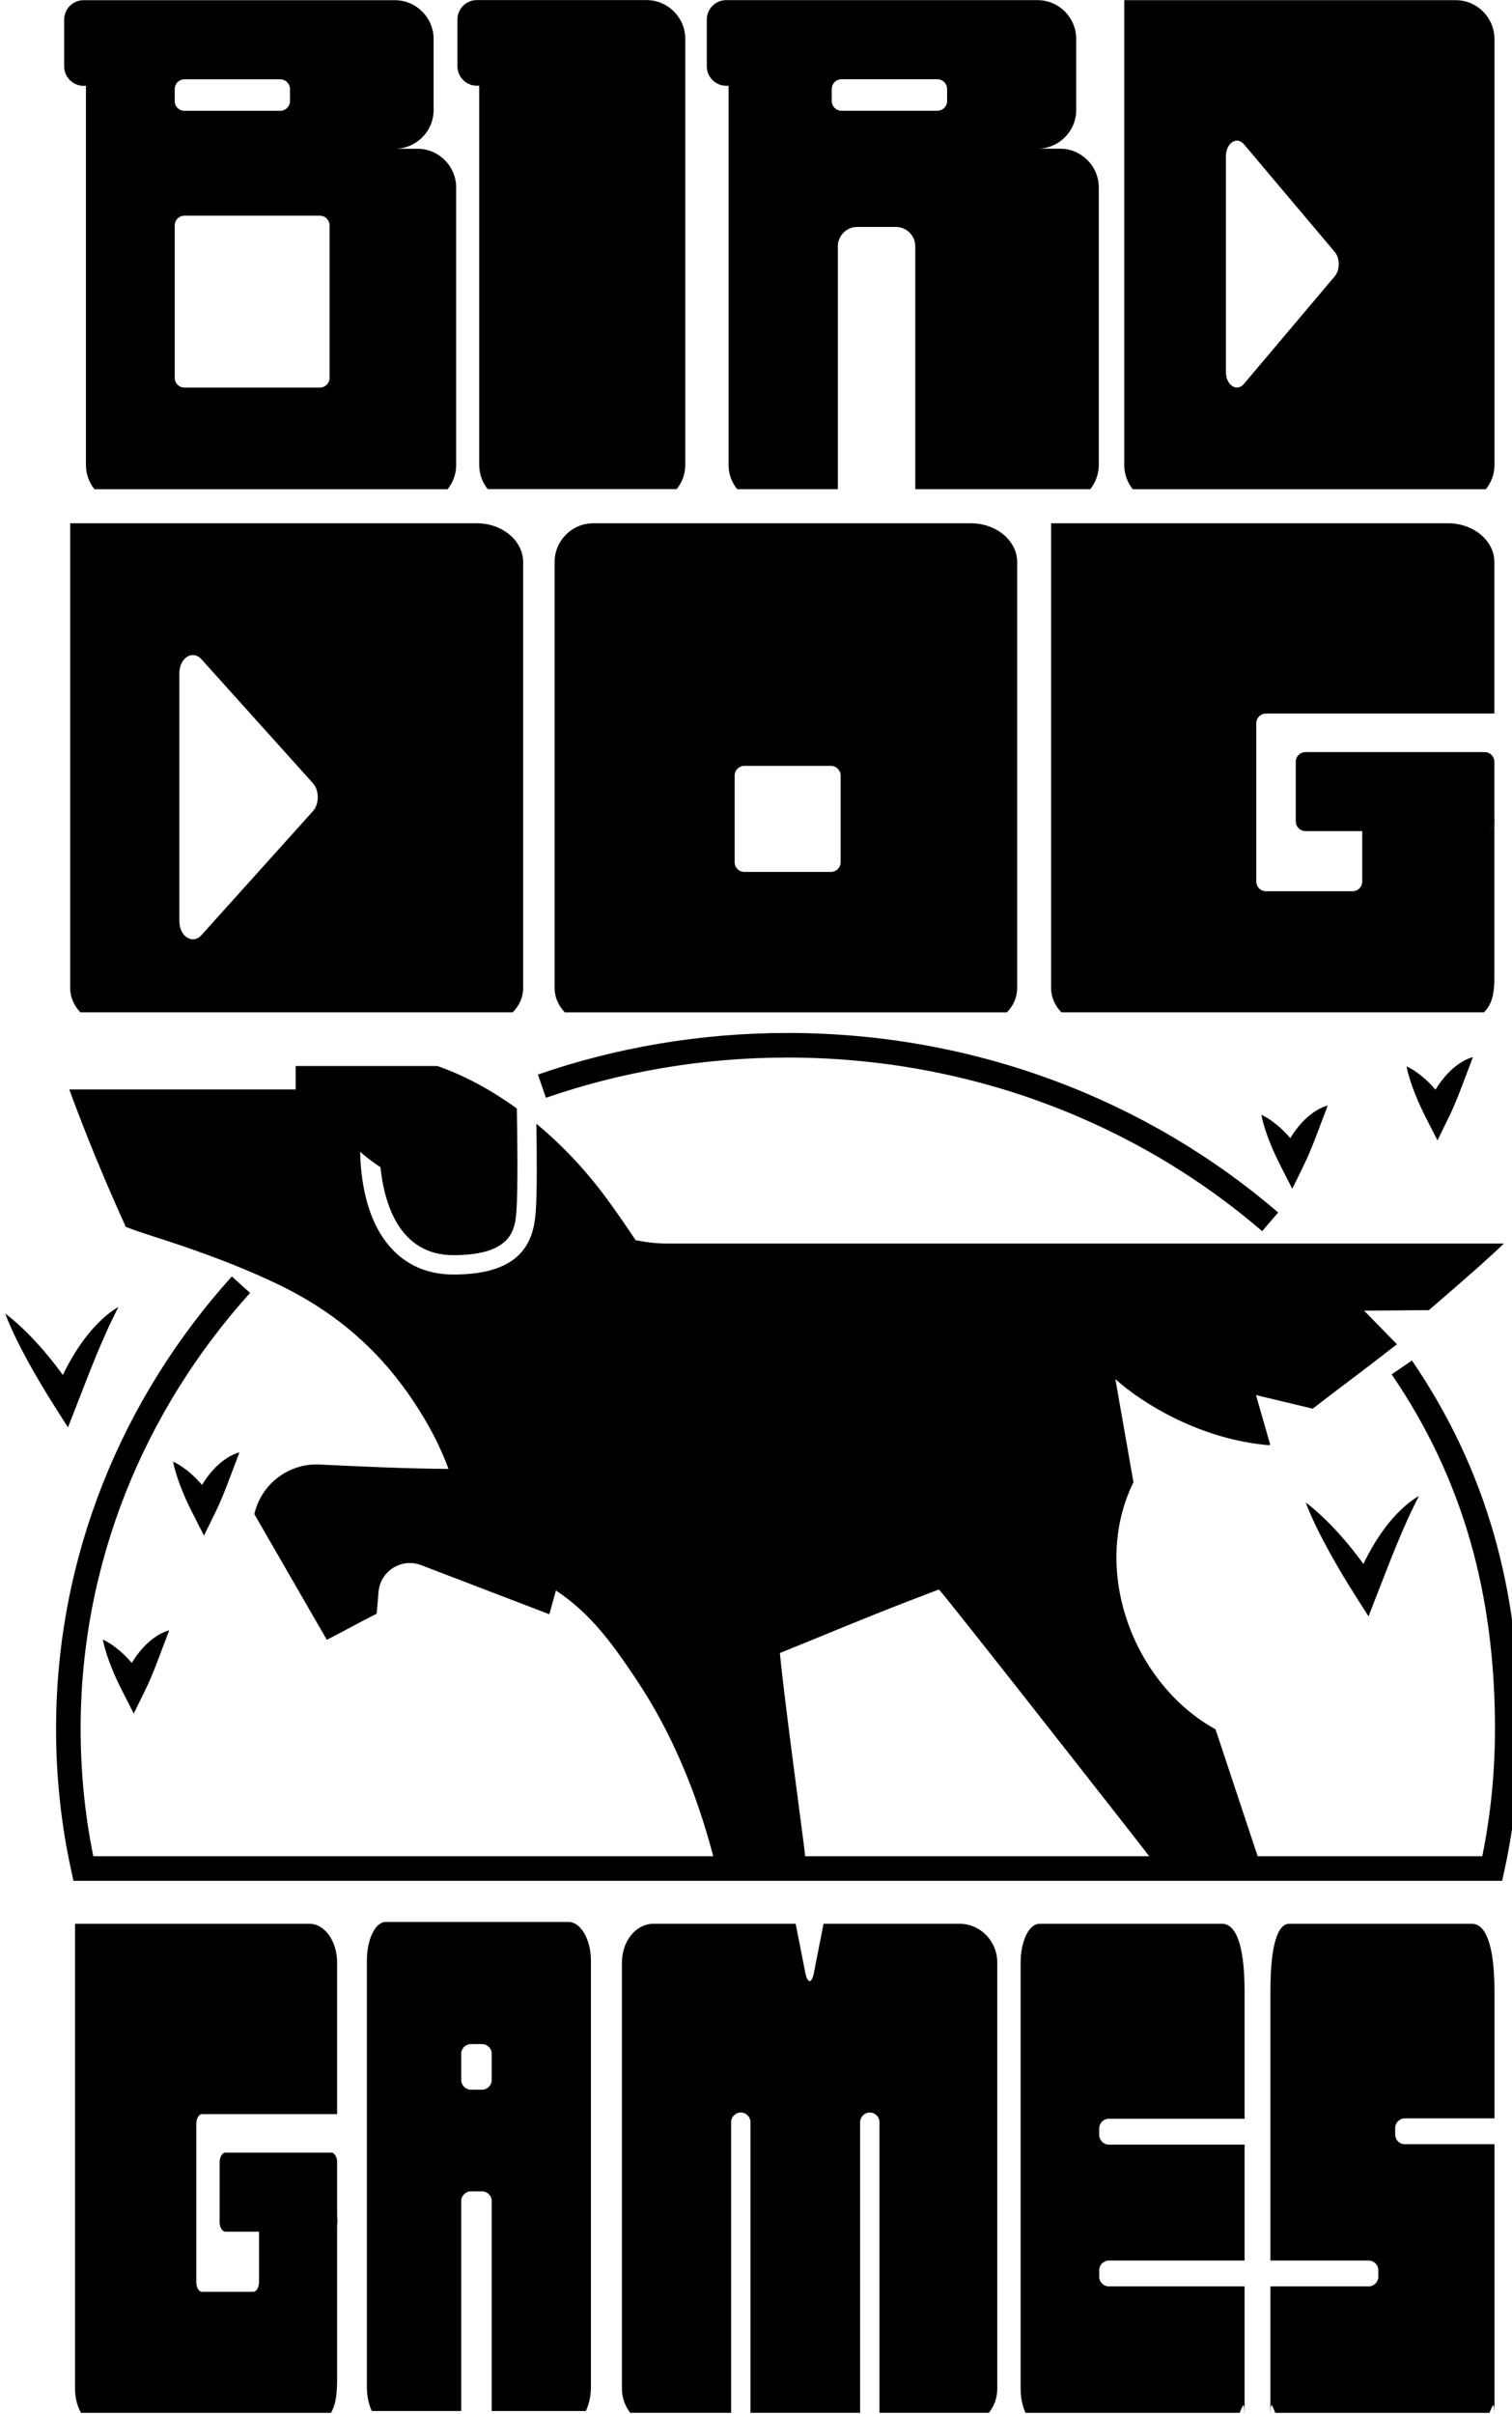
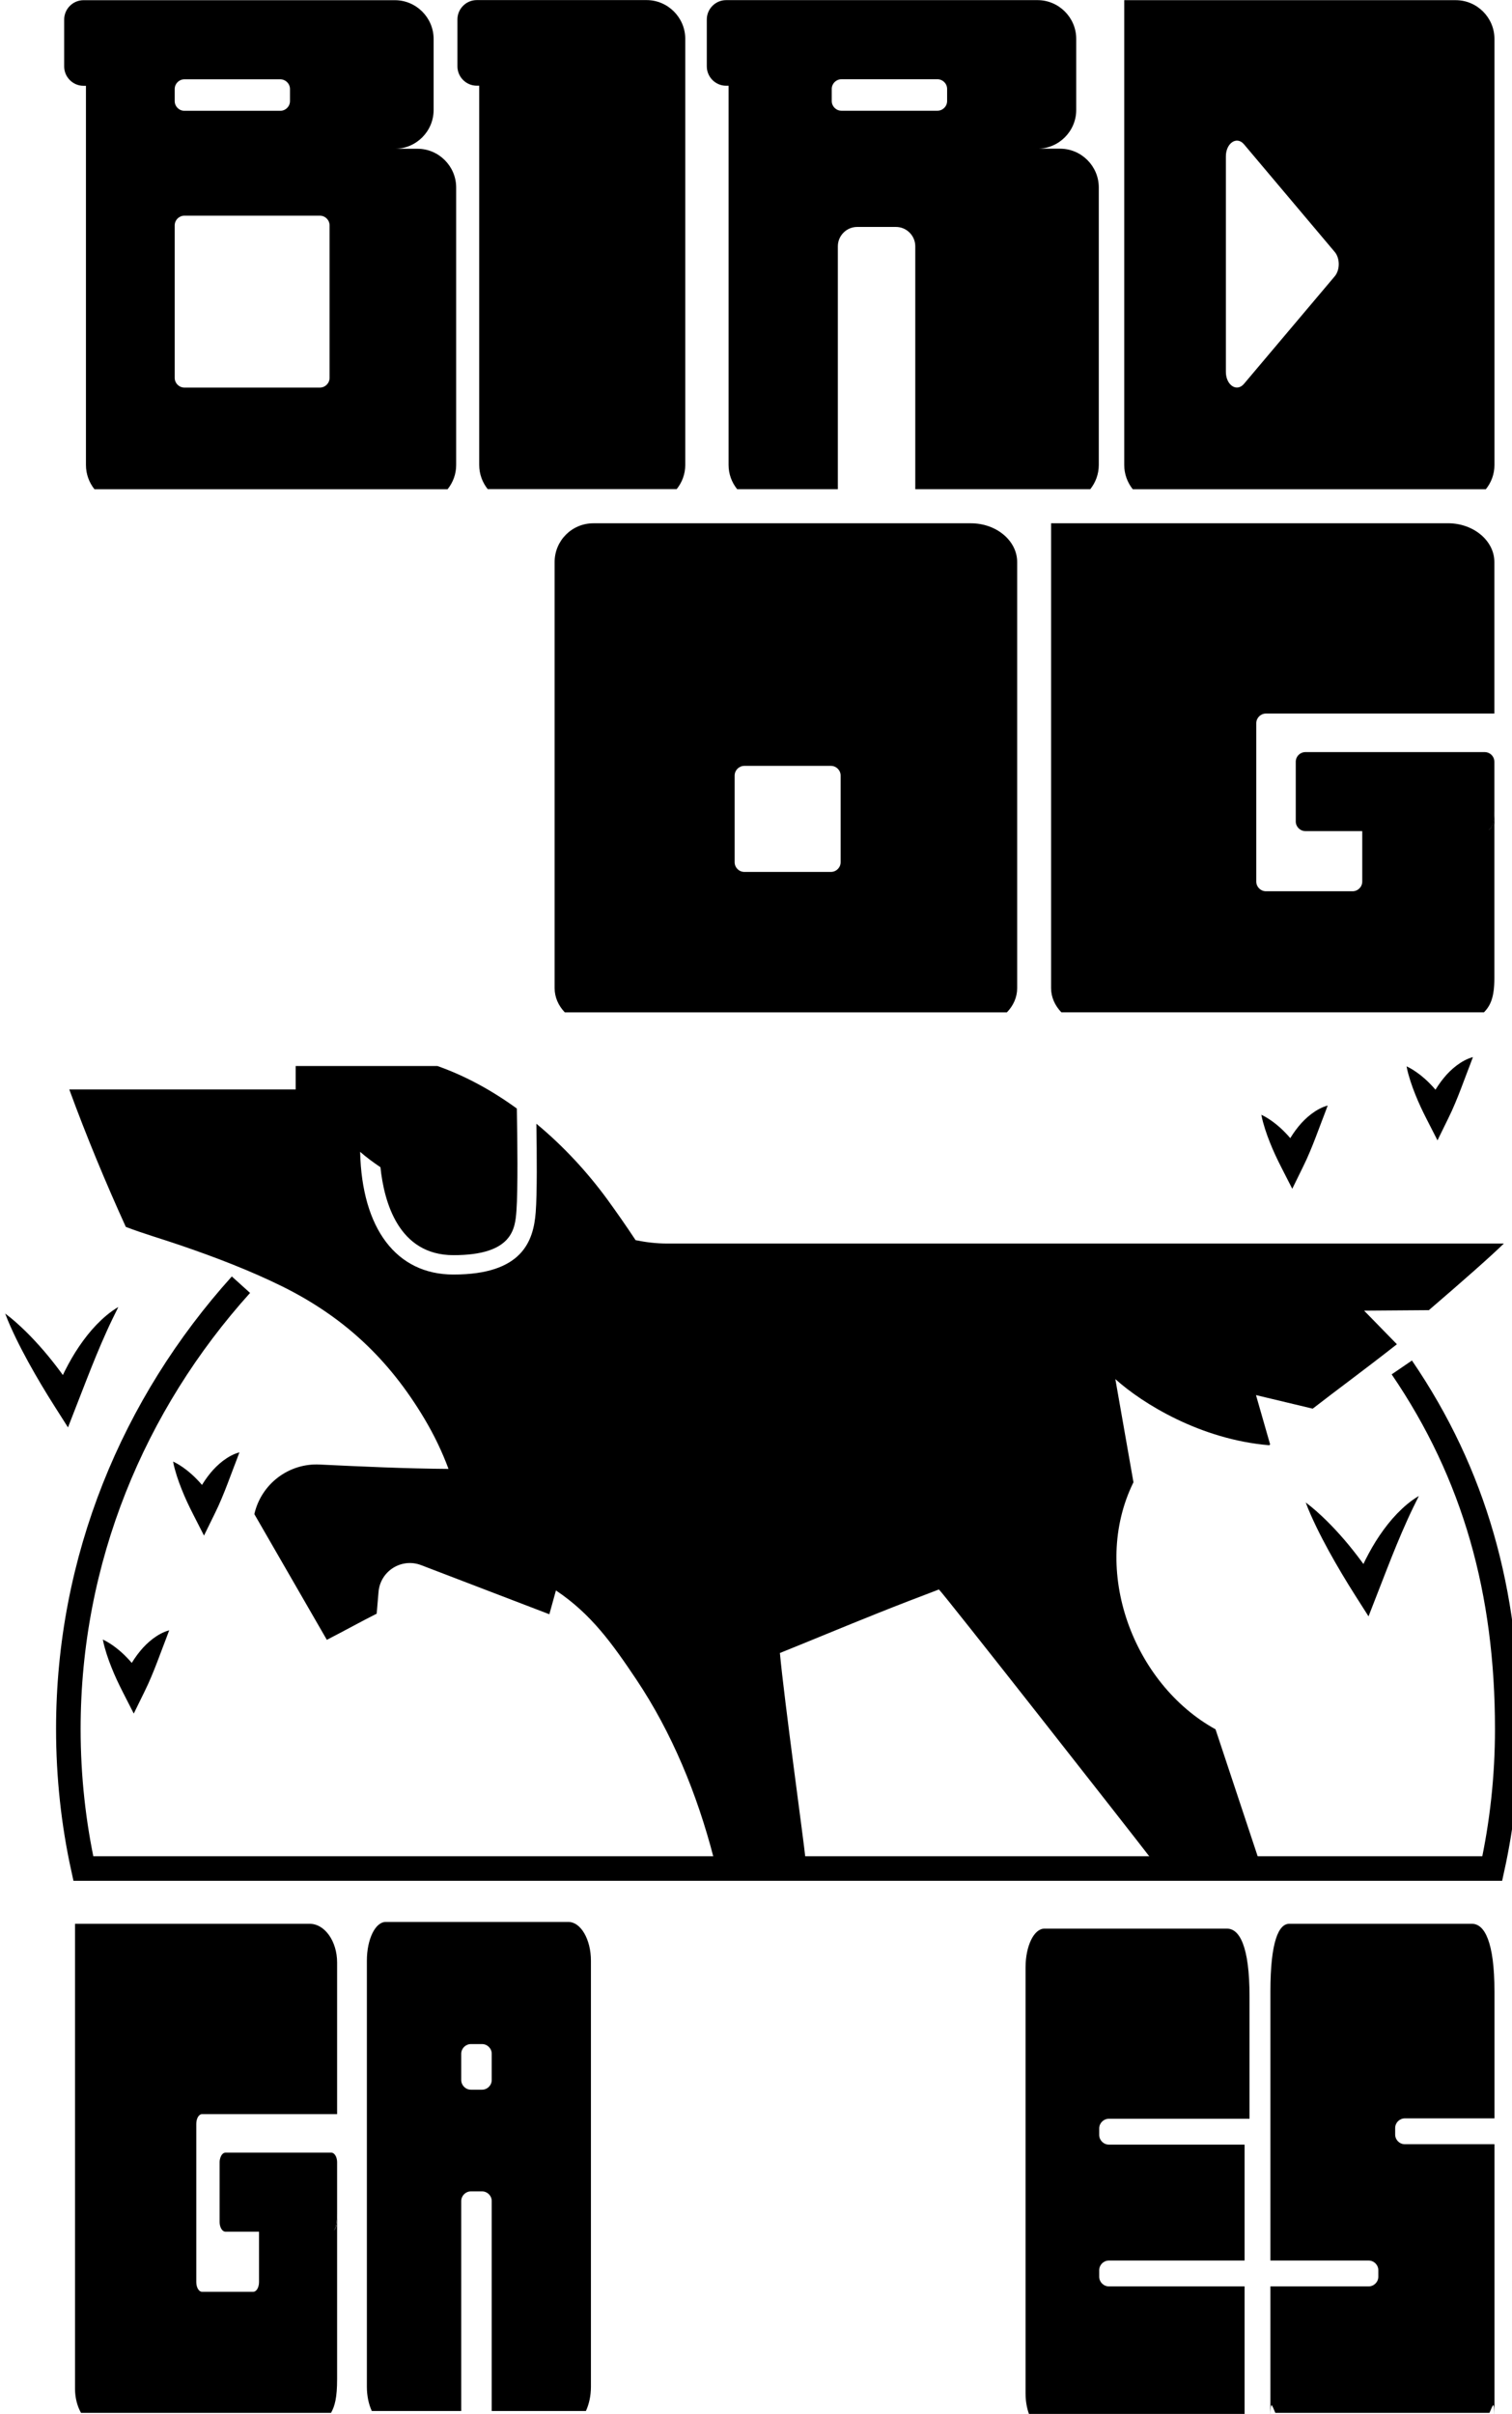
<svg xmlns="http://www.w3.org/2000/svg" width="108.707mm" height="173.446mm" viewBox="0 0 108.707 173.446" version="1.1" id="svg1">
  <defs id="defs1">
    <clipPath clipPathUnits="userSpaceOnUse" id="clipPath104">
      <path d="M 0,512 H 396.899 V 0 H 0 Z" transform="translate(-109.835,-425.691)" id="path104" />
    </clipPath>
    <clipPath clipPathUnits="userSpaceOnUse" id="clipPath106">
      <path d="M 0,512 H 396.899 V 0 H 0 Z" transform="translate(-182.212,-494.643)" id="path106" />
    </clipPath>
    <clipPath clipPathUnits="userSpaceOnUse" id="clipPath108">
      <path d="M 0,512 H 396.899 V 0 H 0 Z" transform="translate(-235.495,-481.991)" id="path108" />
    </clipPath>
    <clipPath clipPathUnits="userSpaceOnUse" id="clipPath110">
      <path d="M 0,512 H 396.899 V 0 H 0 Z" transform="translate(-314.37,-446.355)" id="path110" />
    </clipPath>
    <clipPath clipPathUnits="userSpaceOnUse" id="clipPath112">
-       <path d="M 0,512 H 396.899 V 0 H 0 Z" transform="translate(-106.447,-337.578)" id="path112" />
-     </clipPath>
+       </clipPath>
    <clipPath clipPathUnits="userSpaceOnUse" id="clipPath114">
      <path d="M 0,512 H 396.899 V 0 H 0 Z" transform="translate(-213.826,-327.196)" id="path114" />
    </clipPath>
    <clipPath clipPathUnits="userSpaceOnUse" id="clipPath116">
      <path d="M 0,512 H 396.899 V 0 H 0 Z" transform="translate(-346.86,-337.459)" id="path116" />
    </clipPath>
    <clipPath clipPathUnits="userSpaceOnUse" id="clipPath118">
      <path d="M 0,512 H 396.899 V 0 H 0 Z" transform="translate(-346.86,-337.459)" id="path118" />
    </clipPath>
    <clipPath clipPathUnits="userSpaceOnUse" id="clipPath120">
      <path d="M 0,512 H 396.899 V 0 H 0 Z" transform="translate(-298.4,-355.464)" id="path120" />
    </clipPath>
    <clipPath clipPathUnits="userSpaceOnUse" id="clipPath122">
      <path d="M 0,512 H 396.899 V 0 H 0 Z" transform="translate(-346.86,-337.459)" id="path122" />
    </clipPath>
    <clipPath clipPathUnits="userSpaceOnUse" id="clipPath124">
      <path d="M 0,512 H 396.899 V 0 H 0 Z" transform="translate(-111.378,-52.645)" id="path124" />
    </clipPath>
    <clipPath clipPathUnits="userSpaceOnUse" id="clipPath126">
      <path d="M 0,512 H 396.899 V 0 H 0 Z" transform="translate(-111.378,-52.645)" id="path126" />
    </clipPath>
    <clipPath clipPathUnits="userSpaceOnUse" id="clipPath128">
      <path d="M 0,512 H 396.899 V 0 H 0 Z" transform="translate(-82.716,-70.65)" id="path128" />
    </clipPath>
    <clipPath clipPathUnits="userSpaceOnUse" id="clipPath130">
-       <path d="M 0,512 H 396.899 V 0 H 0 Z" transform="translate(-111.378,-52.645)" id="path130" />
-     </clipPath>
+       </clipPath>
    <clipPath clipPathUnits="userSpaceOnUse" id="clipPath132">
      <path d="M 0,512 H 396.899 V 0 H 0 Z" transform="translate(-142.831,-79.554)" id="path132" />
    </clipPath>
    <clipPath clipPathUnits="userSpaceOnUse" id="clipPath134">
      <path d="M 0,512 H 396.899 V 0 H 0 Z" transform="translate(-245.699,-103.449)" id="path134" />
    </clipPath>
    <clipPath clipPathUnits="userSpaceOnUse" id="clipPath136">
      <path d="M 0,512 H 396.899 V 0 H 0 Z" transform="translate(-266.442,-69.705)" id="path136" />
    </clipPath>
    <clipPath clipPathUnits="userSpaceOnUse" id="clipPath138">
      <path d="M 0,512 H 396.899 V 0 H 0 Z" transform="translate(-326.662,-69.784)" id="path138" />
    </clipPath>
    <clipPath clipPathUnits="userSpaceOnUse" id="clipPath140">
      <path d="M 0,512 H 396.899 V 0 H 0 Z" transform="translate(-328.015,-224.459)" id="path140" />
    </clipPath>
    <clipPath clipPathUnits="userSpaceOnUse" id="clipPath142">
      <path d="M 0,512 H 396.899 V 0 H 0 Z" transform="translate(-153.044,-281.661)" id="path142" />
    </clipPath>
    <clipPath clipPathUnits="userSpaceOnUse" id="clipPath144">
      <path d="M 0,512 H 396.899 V 0 H 0 Z" transform="translate(-43.832,-235.422)" id="path144" />
    </clipPath>
    <clipPath clipPathUnits="userSpaceOnUse" id="clipPath146">
      <path d="M 0,512 H 396.899 V 0 H 0 Z" transform="translate(-63.703,-169.126)" id="path146" />
    </clipPath>
    <clipPath clipPathUnits="userSpaceOnUse" id="clipPath148">
      <path d="M 0,512 H 396.899 V 0 H 0 Z" transform="translate(-77.994,-205.321)" id="path148" />
    </clipPath>
    <clipPath clipPathUnits="userSpaceOnUse" id="clipPath150">
      <path d="M 0,512 H 396.899 V 0 H 0 Z" transform="translate(-308.464,-196.996)" id="path150" />
    </clipPath>
    <clipPath clipPathUnits="userSpaceOnUse" id="clipPath152">
      <path d="M 0,512 H 396.899 V 0 H 0 Z" transform="translate(-328.983,-285.692)" id="path152" />
    </clipPath>
    <clipPath clipPathUnits="userSpaceOnUse" id="clipPath154">
      <path d="M 0,512 H 396.899 V 0 H 0 Z" transform="translate(-333.518,-236.107)" id="path154" />
    </clipPath>
    <clipPath clipPathUnits="userSpaceOnUse" id="clipPath156">
      <path d="M 0,512 H 396.899 V 0 H 0 Z" transform="translate(-299.435,-275.843)" id="path156" />
    </clipPath>
  </defs>
  <g id="layer1" transform="translate(-60.06,-64.558)">
    <g id="g204" transform="matrix(0.265,0,0,0.265,-176.594,61.215)">
      <path id="path103" d="m 0,0 c 0,-1.083 -0.886,-1.97 -1.97,-1.97 h -27.578 c -1.084,0 -1.971,0.887 -1.971,1.97 v 31.026 c 0,1.083 0.887,1.97 1.971,1.97 H -1.97 c 1.084,0 1.97,-0.887 1.97,-1.97 z m -31.519,58.762 c 0,1.084 0.887,1.97 1.971,1.97 h 19.522 c 1.083,0 1.969,-0.886 1.969,-1.97 V 56.3 c 0,-1.084 -0.886,-1.97 -1.969,-1.97 h -19.522 c -1.084,0 -1.971,0.886 -1.971,1.97 z M 17.887,46.608 h -4.59 c 4.334,0 7.88,3.546 7.88,7.879 v 14.459 c 0,4.334 -3.546,7.88 -7.88,7.88 h -63.371 c -2.167,0 -3.941,-1.773 -3.941,-3.94 v -9.534 c 0,-2.167 1.774,-3.94 3.941,-3.94 h 0.492 v -77.141 c 0,-1.852 0.65,-3.566 1.733,-4.925 h 71.863 c 1.102,1.359 1.753,3.073 1.753,4.925 v 56.457 c 0,4.334 -3.546,7.88 -7.88,7.88" style="fill:#000000;fill-opacity:1;fill-rule:nonzero;stroke:none" transform="matrix(1.333,0,0,-1.333,982.447,115.078)" clip-path="url(#clipPath104)" />
      <path id="path105" d="m 0,0 v -86.675 c 0,-1.852 -0.649,-3.566 -1.753,-4.925 h -38.452 c -1.084,1.359 -1.734,3.073 -1.734,4.925 v 77.141 h -0.493 c -2.167,0 -3.939,1.773 -3.939,3.94 V 3.94 c 0,2.167 1.772,3.94 3.939,3.94 H -7.88 C -3.546,7.88 0,4.334 0,0" style="fill:#000000;fill-opacity:1;fill-rule:nonzero;stroke:none" transform="matrix(1.333,0,0,-1.333,1078.949,23.143)" clip-path="url(#clipPath106)" />
      <path id="path107" d="m 0,0 c 0,-1.083 -0.887,-1.97 -1.97,-1.97 h -19.541 c -1.084,0 -1.97,0.887 -1.97,1.97 v 2.462 c 0,1.084 0.886,1.97 1.97,1.97 H -1.97 C -0.887,4.432 0,3.546 0,2.462 Z m 22.989,-9.692 h -4.59 c 4.333,0 7.879,3.546 7.879,7.88 v 14.458 c 0,4.334 -3.546,7.88 -7.879,7.88 h -63.372 c -2.167,0 -3.939,-1.773 -3.939,-3.94 V 7.052 c 0,-2.167 1.772,-3.94 3.939,-3.94 h 0.493 v -77.141 c 0,-1.851 0.65,-3.566 1.752,-4.925 h 20.488 v 49.405 c 0,2.167 1.773,3.94 3.94,3.94 h 7.879 c 2.167,0 3.941,-1.773 3.941,-3.94 v -49.405 h 35.615 c 1.084,1.359 1.733,3.074 1.733,4.925 v 56.457 c 0,4.334 -3.546,7.88 -7.879,7.88" style="fill:#000000;fill-opacity:1;fill-rule:nonzero;stroke:none" transform="matrix(1.333,0,0,-1.333,1149.993,40.012)" clip-path="url(#clipPath108)" />
      <path id="path109" d="m 0,0 -18.478,-21.885 c -1.477,-1.734 -3.683,-0.257 -3.683,2.462 v 43.791 c 0,2.718 2.206,4.215 3.683,2.482 L 0,4.944 C 1.083,3.664 1.083,1.281 0,0 m 24.624,56.162 h -67.47 v -94.555 c 0,-1.852 0.651,-3.566 1.734,-4.925 H 30.75 c 1.104,1.359 1.753,3.073 1.753,4.925 v 86.675 c 0,4.334 -3.545,7.88 -7.879,7.88" style="fill:#000000;fill-opacity:1;fill-rule:nonzero;stroke:none" transform="matrix(1.333,0,0,-1.333,1255.16,87.526)" clip-path="url(#clipPath110)" />
      <path id="path111" d="m 0,0 -22.693,-25.215 c -1.793,-1.989 -4.492,-0.276 -4.492,2.857 v 50.409 c 0,3.133 2.699,4.846 4.492,2.857 L 0,5.693 C 1.319,4.216 1.319,1.478 0,0 M 33.351,58.565 H -49.405 V -35.99 c 0,-1.852 0.788,-3.566 2.068,-4.925 h 88.015 c 1.32,1.359 2.108,3.073 2.108,4.925 v 86.676 c 0,4.334 -4.255,7.879 -9.435,7.879" style="fill:#000000;fill-opacity:1;fill-rule:nonzero;stroke:none" transform="matrix(1.333,0,0,-1.333,977.93,232.563)" clip-path="url(#clipPath112)" />
      <path id="path113" d="m 0,0 c 0,-1.083 -0.887,-1.97 -1.97,-1.97 h -17.631 c -1.083,0 -1.969,0.887 -1.969,1.97 v 17.63 c 0,1.084 0.886,1.971 1.969,1.971 H -1.97 C -0.887,19.601 0,18.714 0,17.63 Z m 26.515,68.946 h -76.846 c -4.354,0 -7.879,-3.526 -7.879,-7.879 v -86.676 c 0,-1.851 0.768,-3.565 2.068,-4.925 h 89.985 c 1.32,1.36 2.089,3.074 2.089,4.925 v 86.676 c 0,4.334 -4.236,7.879 -9.417,7.879" style="fill:#000000;fill-opacity:1;fill-rule:nonzero;stroke:none" transform="matrix(1.333,0,0,-1.333,1121.101,246.405)" clip-path="url(#clipPath114)" />
      <path id="path115" d="M 0,0 V -1.97 C 0,-2.758 -0.492,-3.428 -1.162,-3.723 -0.473,-3.31 0,-2.246 0,0" style="fill:#000000;fill-opacity:1;fill-rule:nonzero;stroke:none" transform="matrix(1.333,0,0,-1.333,1298.48,232.721)" clip-path="url(#clipPath116)" />
      <path id="path117" d="M 0,0 V -1.97 C 0,-2.758 -0.492,-3.428 -1.162,-3.723 -0.473,-3.31 0,-2.246 0,0" style="fill:#000000;fill-opacity:1;fill-rule:nonzero;stroke:none" transform="matrix(1.333,0,0,-1.333,1298.48,232.721)" clip-path="url(#clipPath118)" />
      <path id="path119" d="m 0,0 v -32.208 c 0,-1.084 0.887,-1.97 1.97,-1.97 h 17.631 c 1.084,0 1.97,0.886 1.97,1.97 v 10.263 H 10.008 c -1.084,0 -1.97,0.887 -1.97,1.97 V -7.84 c 0,0.67 0.334,1.26 0.847,1.615 0.315,0.217 0.709,0.355 1.123,0.355 H 46.49 c 0.413,0 0.808,-0.138 1.123,-0.355 0.512,-0.355 0.847,-0.945 0.847,-1.615 v -10.165 c 0,-2.245 -0.473,-3.309 -1.162,-3.723 0.67,0.295 1.162,0.965 1.162,1.753 v -31.932 c 0,-3.822 -0.788,-5.535 -2.107,-6.895 h -86.026 c -1.301,1.36 -2.089,3.073 -2.089,4.925 v 94.555 h 80.786 c 5.181,0 9.436,-3.545 9.436,-7.879 V 1.97 H 1.97 C 0.887,1.97 0,1.083 0,0" style="fill:#000000;fill-opacity:1;fill-rule:nonzero;stroke:none" transform="matrix(1.333,0,0,-1.333,1233.867,208.714)" clip-path="url(#clipPath120)" />
      <path id="path121" d="M 0,0 V -1.97 C 0,-2.758 -0.492,-3.428 -1.162,-3.723 -0.473,-3.31 0,-2.246 0,0" style="fill:#000000;fill-opacity:1;fill-rule:nonzero;stroke:none" transform="matrix(1.333,0,0,-1.333,1298.48,232.721)" clip-path="url(#clipPath122)" />
-       <path id="path123" d="M 0,0 V -1.97 C 0,-2.718 -0.275,-3.368 -0.649,-3.684 -0.275,-3.25 0,-2.166 0,0" style="fill:#000000;fill-opacity:1;fill-rule:nonzero;stroke:none" transform="matrix(1.333,0,0,-1.333,984.504,612.473)" clip-path="url(#clipPath124)" />
      <path id="path125" d="M 0,0 V -1.97 C 0,-2.718 -0.275,-3.368 -0.649,-3.684 -0.275,-3.25 0,-2.166 0,0" style="fill:#000000;fill-opacity:1;fill-rule:nonzero;stroke:none" transform="matrix(1.333,0,0,-1.333,984.504,612.473)" clip-path="url(#clipPath126)" />
      <path id="path127" d="m 0,0 v -32.208 c 0,-1.083 0.532,-1.97 1.163,-1.97 h 10.441 c 0.629,0 1.162,0.887 1.162,1.97 v 10.264 H 5.93 c -0.65,0 -1.182,0.886 -1.182,1.969 V -7.84 c 0,0.67 0.217,1.261 0.512,1.615 0.177,0.217 0.414,0.355 0.67,0.355 H 27.5 c 0.236,0 0.473,-0.138 0.65,-0.355 0.316,-0.354 0.512,-0.945 0.512,-1.615 v -10.165 c 0,-2.166 -0.275,-3.25 -0.649,-3.683 0.374,0.315 0.649,0.965 0.649,1.713 v -31.931 c 0,-3.823 -0.473,-5.536 -1.24,-6.895 h -50.883 c -0.768,1.359 -1.222,3.072 -1.222,4.924 v 94.556 h 47.771 c 3.053,0 5.574,-3.546 5.574,-7.88 V 1.971 H 1.163 C 0.532,1.971 0,1.084 0,0" style="fill:#000000;fill-opacity:1;fill-rule:nonzero;stroke:none" transform="matrix(1.333,0,0,-1.333,946.288,588.467)" clip-path="url(#clipPath128)" />
      <path id="path129" d="M 0,0 V -1.97 C 0,-2.718 -0.275,-3.368 -0.649,-3.684 -0.275,-3.25 0,-2.166 0,0" style="fill:#000000;fill-opacity:1;fill-rule:nonzero;stroke:none" transform="matrix(1.333,0,0,-1.333,984.504,612.473)" clip-path="url(#clipPath130)" />
      <path id="path131" d="m 0,0 c 0,-1.083 -0.887,-1.97 -1.97,-1.97 h -2.265 c -1.083,0 -1.97,0.887 -1.97,1.97 v 5.339 c 0,1.083 0.887,1.97 1.97,1.97 H -1.97 C -0.887,7.309 0,6.422 0,5.339 Z M 15.621,32.148 H -21.59 c -2.108,0 -3.821,-3.525 -3.821,-7.878 v -86.676 c 0,-1.852 0.374,-3.566 1.004,-4.925 h 18.202 v 42.707 c 0,1.084 0.887,1.971 1.97,1.971 h 2.265 c 1.083,0 1.97,-0.887 1.97,-1.971 v -42.707 h 19.167 c 0.631,1.359 1.024,3.073 1.024,4.925 V 24.27 c 0,4.333 -2.068,7.878 -4.57,7.878" style="fill:#000000;fill-opacity:1;fill-rule:nonzero;stroke:none" transform="matrix(1.333,0,0,-1.333,1026.441,576.595)" clip-path="url(#clipPath132)" />
-       <path id="path133" d="m 0,0 v -86.676 c 0,-1.851 -0.63,-3.565 -1.714,-4.924 h -22.26 v 59.117 c 0,1.084 -0.886,1.969 -1.969,1.969 -1.084,0 -1.97,-0.885 -1.97,-1.969 V -91.6 h -22.319 v 59.117 c 0,1.084 -0.887,1.969 -1.97,1.969 -1.084,0 -1.97,-0.885 -1.97,-1.969 V -91.6 h -20.526 c -1.065,1.359 -1.695,3.073 -1.695,4.924 V 0 c 0,4.354 2.857,7.88 6.403,7.88 h 28.957 l 1.95,-9.928 c 0.473,-2.325 1.32,-2.325 1.773,0 l 1.951,9.928 H -7.663 C -3.447,7.88 0,4.334 0,0" style="fill:#000000;fill-opacity:1;fill-rule:nonzero;stroke:none" transform="matrix(1.333,0,0,-1.333,1163.599,544.735)" clip-path="url(#clipPath134)" />
-       <path id="path135" d="M 0,0 V -1.319 C 0,-2.403 0.887,-3.29 1.97,-3.29 H 29.588 V -26.869 H 1.97 c -1.083,0 -1.97,-0.887 -1.97,-1.97 v -1.32 c 0,-1.083 0.887,-1.97 1.97,-1.97 h 27.618 v -26.712 c 0,4.058 -0.374,2.344 -1.005,0.986 h -43.574 c -0.63,1.358 -1.004,3.072 -1.004,4.923 v 86.676 c 0,4.354 1.713,7.88 3.821,7.88 h 37.192 c 2.521,0 4.57,-3.546 4.57,-13.789 V 1.97 H 1.97 C 0.887,1.97 0,1.084 0,0" style="fill:#000000;fill-opacity:1;fill-rule:nonzero;stroke:none" transform="matrix(1.333,0,0,-1.333,1191.256,589.727)" clip-path="url(#clipPath136)" />
+       <path id="path135" d="M 0,0 V -1.319 C 0,-2.403 0.887,-3.29 1.97,-3.29 H 29.588 V -26.869 H 1.97 c -1.083,0 -1.97,-0.887 -1.97,-1.97 v -1.32 c 0,-1.083 0.887,-1.97 1.97,-1.97 h 27.618 v -26.712 h -43.574 c -0.63,1.358 -1.004,3.072 -1.004,4.923 v 86.676 c 0,4.354 1.713,7.88 3.821,7.88 h 37.192 c 2.521,0 4.57,-3.546 4.57,-13.789 V 1.97 H 1.97 C 0.887,1.97 0,1.084 0,0" style="fill:#000000;fill-opacity:1;fill-rule:nonzero;stroke:none" transform="matrix(1.333,0,0,-1.333,1191.256,589.727)" clip-path="url(#clipPath136)" />
      <path id="path137" d="m 0,0 v -1.32 c 0,-1.083 0.887,-1.97 1.97,-1.97 h 18.241 v -55.63 c 0,4.058 -0.374,2.344 -1.024,0.985 h -43.574 c -0.631,1.359 -1.005,3.073 -1.005,-0.985 v 26.712 h 19.995 c 1.084,0 1.969,0.887 1.969,1.97 v 1.32 c 0,1.083 -0.885,1.97 -1.969,1.97 h -19.995 v 54.704 c 0,10.263 1.714,13.789 3.822,13.789 h 37.212 c 2.501,0 4.569,-3.546 4.569,-13.789 V 1.97 H 1.97 C 0.887,1.97 0,1.083 0,0" style="fill:#000000;fill-opacity:1;fill-rule:nonzero;stroke:none" transform="matrix(1.333,0,0,-1.333,1271.549,589.622)" clip-path="url(#clipPath138)" />
      <path id="path139" d="m 0,0 c 14.844,-21.748 21.464,-45.685 21.464,-73.536 0,-9.731 -1.044,-19.226 -3.053,-28.386 h -286.759 c -2.009,9.16 -3.053,18.655 -3.053,28.386 0,34.501 13.228,66.064 35.13,90.368" style="fill:none;stroke:#000000;stroke-width:5;stroke-linecap:butt;stroke-linejoin:miter;stroke-miterlimit:10;stroke-dasharray:none;stroke-opacity:1" transform="matrix(1.333,0,0,-1.333,1273.353,383.387)" clip-path="url(#clipPath140)" />
-       <path id="path141" d="m 0,0 c 15.605,5.383 32.447,8.318 50.012,8.318 37.789,0 72.234,-13.593 98.21,-35.914" style="fill:none;stroke:#000000;stroke-width:5;stroke-linecap:butt;stroke-linejoin:miter;stroke-miterlimit:10;stroke-dasharray:none;stroke-opacity:1" transform="matrix(1.333,0,0,-1.333,1040.059,307.119)" clip-path="url(#clipPath142)" />
      <path id="path143" d="m 0,0 c 1.501,-1.115 2.854,-2.352 4.165,-3.623 1.303,-1.279 2.533,-2.616 3.719,-3.988 2.355,-2.756 4.506,-5.669 6.462,-8.707 l -4.433,-0.45 c 0.67,1.745 1.418,3.466 2.261,5.15 0.857,1.676 1.78,3.328 2.852,4.895 1.065,1.572 2.24,3.078 3.563,4.455 1.331,1.367 2.783,2.634 4.438,3.595 -0.85,-1.711 -1.655,-3.341 -2.392,-4.995 -0.745,-1.645 -1.451,-3.285 -2.129,-4.935 -0.671,-1.653 -1.346,-3.297 -1.986,-4.962 l -1.947,-4.997 -1.791,-4.599 -2.641,4.15 C 8.232,-16.015 6.409,-12.964 4.683,-9.83 3.827,-8.258 2.99,-6.669 2.198,-5.04 1.415,-3.405 0.646,-1.754 0,0" style="fill:#000000;fill-opacity:1;fill-rule:nonzero;stroke:none" transform="matrix(1.333,0,0,-1.333,894.443,368.77)" clip-path="url(#clipPath144)" />
      <path id="path145" d="m 0,0 c 0.968,-0.453 1.815,-1.021 2.622,-1.63 0.796,-0.617 1.549,-1.279 2.232,-1.994 1.39,-1.417 2.562,-3.01 3.563,-4.698 L 3.996,-8.483 c 0.452,1.046 0.942,2.096 1.534,3.116 0.575,1.026 1.249,2.023 2.016,2.967 0.763,0.944 1.648,1.818 2.637,2.569 0.993,0.743 2.088,1.374 3.323,1.711 -0.433,-1.201 -0.86,-2.262 -1.254,-3.313 l -1.163,-3.07 C 10.697,-5.51 10.311,-6.521 9.878,-7.525 9.462,-8.538 8.995,-9.544 8.498,-10.558 l -2.205,-4.499 -2.215,4.338 C 3.242,-9.082 2.449,-7.418 1.755,-5.658 1.396,-4.785 1.077,-3.879 0.771,-2.948 0.476,-2.009 0.192,-1.05 0,0" style="fill:#000000;fill-opacity:1;fill-rule:nonzero;stroke:none" transform="matrix(1.333,0,0,-1.333,920.937,457.165)" clip-path="url(#clipPath146)" />
      <path id="path147" d="m 0,0 c 0.968,-0.453 1.815,-1.021 2.622,-1.63 0.796,-0.617 1.549,-1.278 2.233,-1.994 1.39,-1.417 2.561,-3.01 3.562,-4.698 l -4.42,-0.161 c 0.452,1.046 0.941,2.096 1.533,3.116 0.576,1.026 1.25,2.023 2.017,2.967 0.763,0.943 1.647,1.818 2.636,2.569 0.994,0.743 2.088,1.374 3.323,1.711 -0.432,-1.201 -0.86,-2.262 -1.254,-3.313 l -1.163,-3.07 C 10.698,-5.51 10.312,-6.521 9.879,-7.525 9.462,-8.538 8.996,-9.544 8.499,-10.558 l -2.206,-4.499 -2.215,4.338 C 3.242,-9.082 2.449,-7.418 1.755,-5.658 1.396,-4.785 1.077,-3.879 0.771,-2.948 0.477,-2.01 0.193,-1.051 0,0" style="fill:#000000;fill-opacity:1;fill-rule:nonzero;stroke:none" transform="matrix(1.333,0,0,-1.333,939.992,408.906)" clip-path="url(#clipPath148)" />
      <path id="path149" d="m 0,0 c 1.5,-1.115 2.853,-2.352 4.164,-3.623 1.303,-1.279 2.534,-2.616 3.72,-3.988 2.355,-2.756 4.506,-5.669 6.462,-8.707 l -4.433,-0.45 c 0.669,1.745 1.418,3.466 2.26,5.15 0.857,1.676 1.781,3.328 2.853,4.895 1.064,1.572 2.239,3.078 3.563,4.455 1.33,1.367 2.782,2.634 4.437,3.595 -0.85,-1.711 -1.654,-3.341 -2.392,-4.995 -0.744,-1.645 -1.45,-3.285 -2.129,-4.935 -0.67,-1.653 -1.346,-3.297 -1.986,-4.962 l -1.946,-4.997 -1.791,-4.599 -2.642,4.15 C 8.232,-16.015 6.408,-12.964 4.683,-9.83 3.826,-8.258 2.989,-6.669 2.198,-5.04 1.415,-3.405 0.646,-1.754 0,0" style="fill:#000000;fill-opacity:1;fill-rule:nonzero;stroke:none" transform="matrix(1.333,0,0,-1.333,1247.285,420.005)" clip-path="url(#clipPath150)" />
      <path id="path151" d="m 0,0 c 0.968,-0.454 1.815,-1.022 2.622,-1.631 0.796,-0.617 1.549,-1.278 2.232,-1.994 1.39,-1.417 2.561,-3.009 3.563,-4.698 L 3.996,-8.484 c 0.452,1.046 0.942,2.097 1.534,3.116 0.575,1.027 1.249,2.023 2.016,2.967 0.763,0.944 1.648,1.818 2.637,2.569 0.993,0.744 2.088,1.374 3.323,1.711 -0.433,-1.201 -0.86,-2.261 -1.255,-3.312 l -1.162,-3.07 C 10.697,-5.511 10.311,-6.521 9.878,-7.526 9.462,-8.539 8.995,-9.544 8.498,-10.558 l -2.205,-4.499 -2.216,4.338 c -0.836,1.637 -1.628,3.3 -2.322,5.06 -0.359,0.873 -0.678,1.78 -0.984,2.711 C 0.476,-2.01 0.192,-1.051 0,0" style="fill:#000000;fill-opacity:1;fill-rule:nonzero;stroke:none" transform="matrix(1.333,0,0,-1.333,1274.644,301.744)" clip-path="url(#clipPath152)" />
      <path id="path153" d="m 0,0 -13.179,-0.098 6.678,-6.836 c -7.039,-5.518 -12.304,-9.342 -17.138,-13.1 l -11.544,2.758 2.876,-10.027 c -0.068,-0.057 -0.116,-0.178 -0.204,-0.171 -13.917,1.16 -25.744,8.453 -31.295,13.449 l 3.685,-20.98 c -8.786,-17.848 -0.02,-41.033 16.704,-50.253 l 8.668,-26.1 h -21.944 c -4.177,5.436 -41.979,53.6 -43.024,54.546 -4.195,-1.595 -8.372,-3.191 -12.548,-4.866 -6.619,-2.639 -13.198,-5.397 -19.817,-8.056 0.867,-9.436 4.886,-38.473 5.181,-41.624 h -18.675 c -3.368,13.001 -8.51,25.451 -15.72,36.226 -4.904,7.309 -9.18,13.317 -16.369,18.123 l -1.34,-4.845 -26.082,9.987 c -3.998,1.536 -8.332,-1.183 -8.686,-5.457 l -0.375,-4.412 c -3.073,-1.537 -6.382,-3.389 -10.145,-5.32 l -14.755,25.57 c 1.4,6.146 7.013,10.401 13.297,10.086 8.195,-0.394 17.395,-0.828 26.22,-0.887 -1.261,3.408 -2.876,6.797 -4.865,10.145 -7.231,12.155 -16.411,20.744 -28.959,26.968 -6.638,3.27 -13.612,5.93 -20.625,8.333 -3.84,1.32 -7.643,2.403 -11.228,3.782 -4.176,9.18 -8.037,18.497 -11.504,27.953 h 46.076 v 4.767 h 28.859 c 5.752,-2.029 11.17,-5.023 16.153,-8.648 0.118,-6.067 0.236,-16.507 -0.078,-20.802 -0.277,-3.585 -0.691,-9.022 -12.824,-9.022 -11.19,0 -14.124,10.854 -14.854,17.887 -1.458,0.985 -2.856,2.009 -4.137,3.132 0.355,-15.641 7.387,-24.959 18.991,-24.959 14.005,0 16.291,6.777 16.744,12.667 0.295,3.802 0.236,11.878 0.137,18.004 5.555,-4.589 10.421,-9.908 14.42,-15.364 1.773,-2.443 3.762,-5.26 5.772,-8.314 2.107,-0.433 4.255,-0.689 6.422,-0.689 H 15.267 C 12.528,10.874 6.815,5.851 0,0" style="fill:#000000;fill-opacity:1;fill-rule:nonzero;stroke:none" transform="matrix(1.333,0,0,-1.333,1280.69,367.858)" clip-path="url(#clipPath154)" />
      <path id="path155" d="m 0,0 c 0.968,-0.454 1.815,-1.021 2.622,-1.631 0.796,-0.617 1.549,-1.278 2.232,-1.994 1.391,-1.417 2.562,-3.009 3.563,-4.698 l -4.42,-0.161 c 0.451,1.046 0.941,2.097 1.533,3.116 0.576,1.027 1.25,2.023 2.016,2.967 0.763,0.944 1.648,1.818 2.637,2.569 0.993,0.744 2.088,1.374 3.323,1.712 -0.433,-1.202 -0.86,-2.262 -1.254,-3.313 l -1.163,-3.07 C 10.697,-5.511 10.312,-6.521 9.878,-7.526 9.462,-8.538 8.995,-9.544 8.498,-10.558 l -2.205,-4.499 -2.215,4.338 C 3.242,-9.082 2.449,-7.418 1.755,-5.659 1.396,-4.786 1.077,-3.879 0.771,-2.948 0.476,-2.01 0.192,-1.051 0,0" style="fill:#000000;fill-opacity:1;fill-rule:nonzero;stroke:none" transform="matrix(1.333,0,0,-1.333,1235.246,314.876)" clip-path="url(#clipPath156)" />
    </g>
  </g>
</svg>